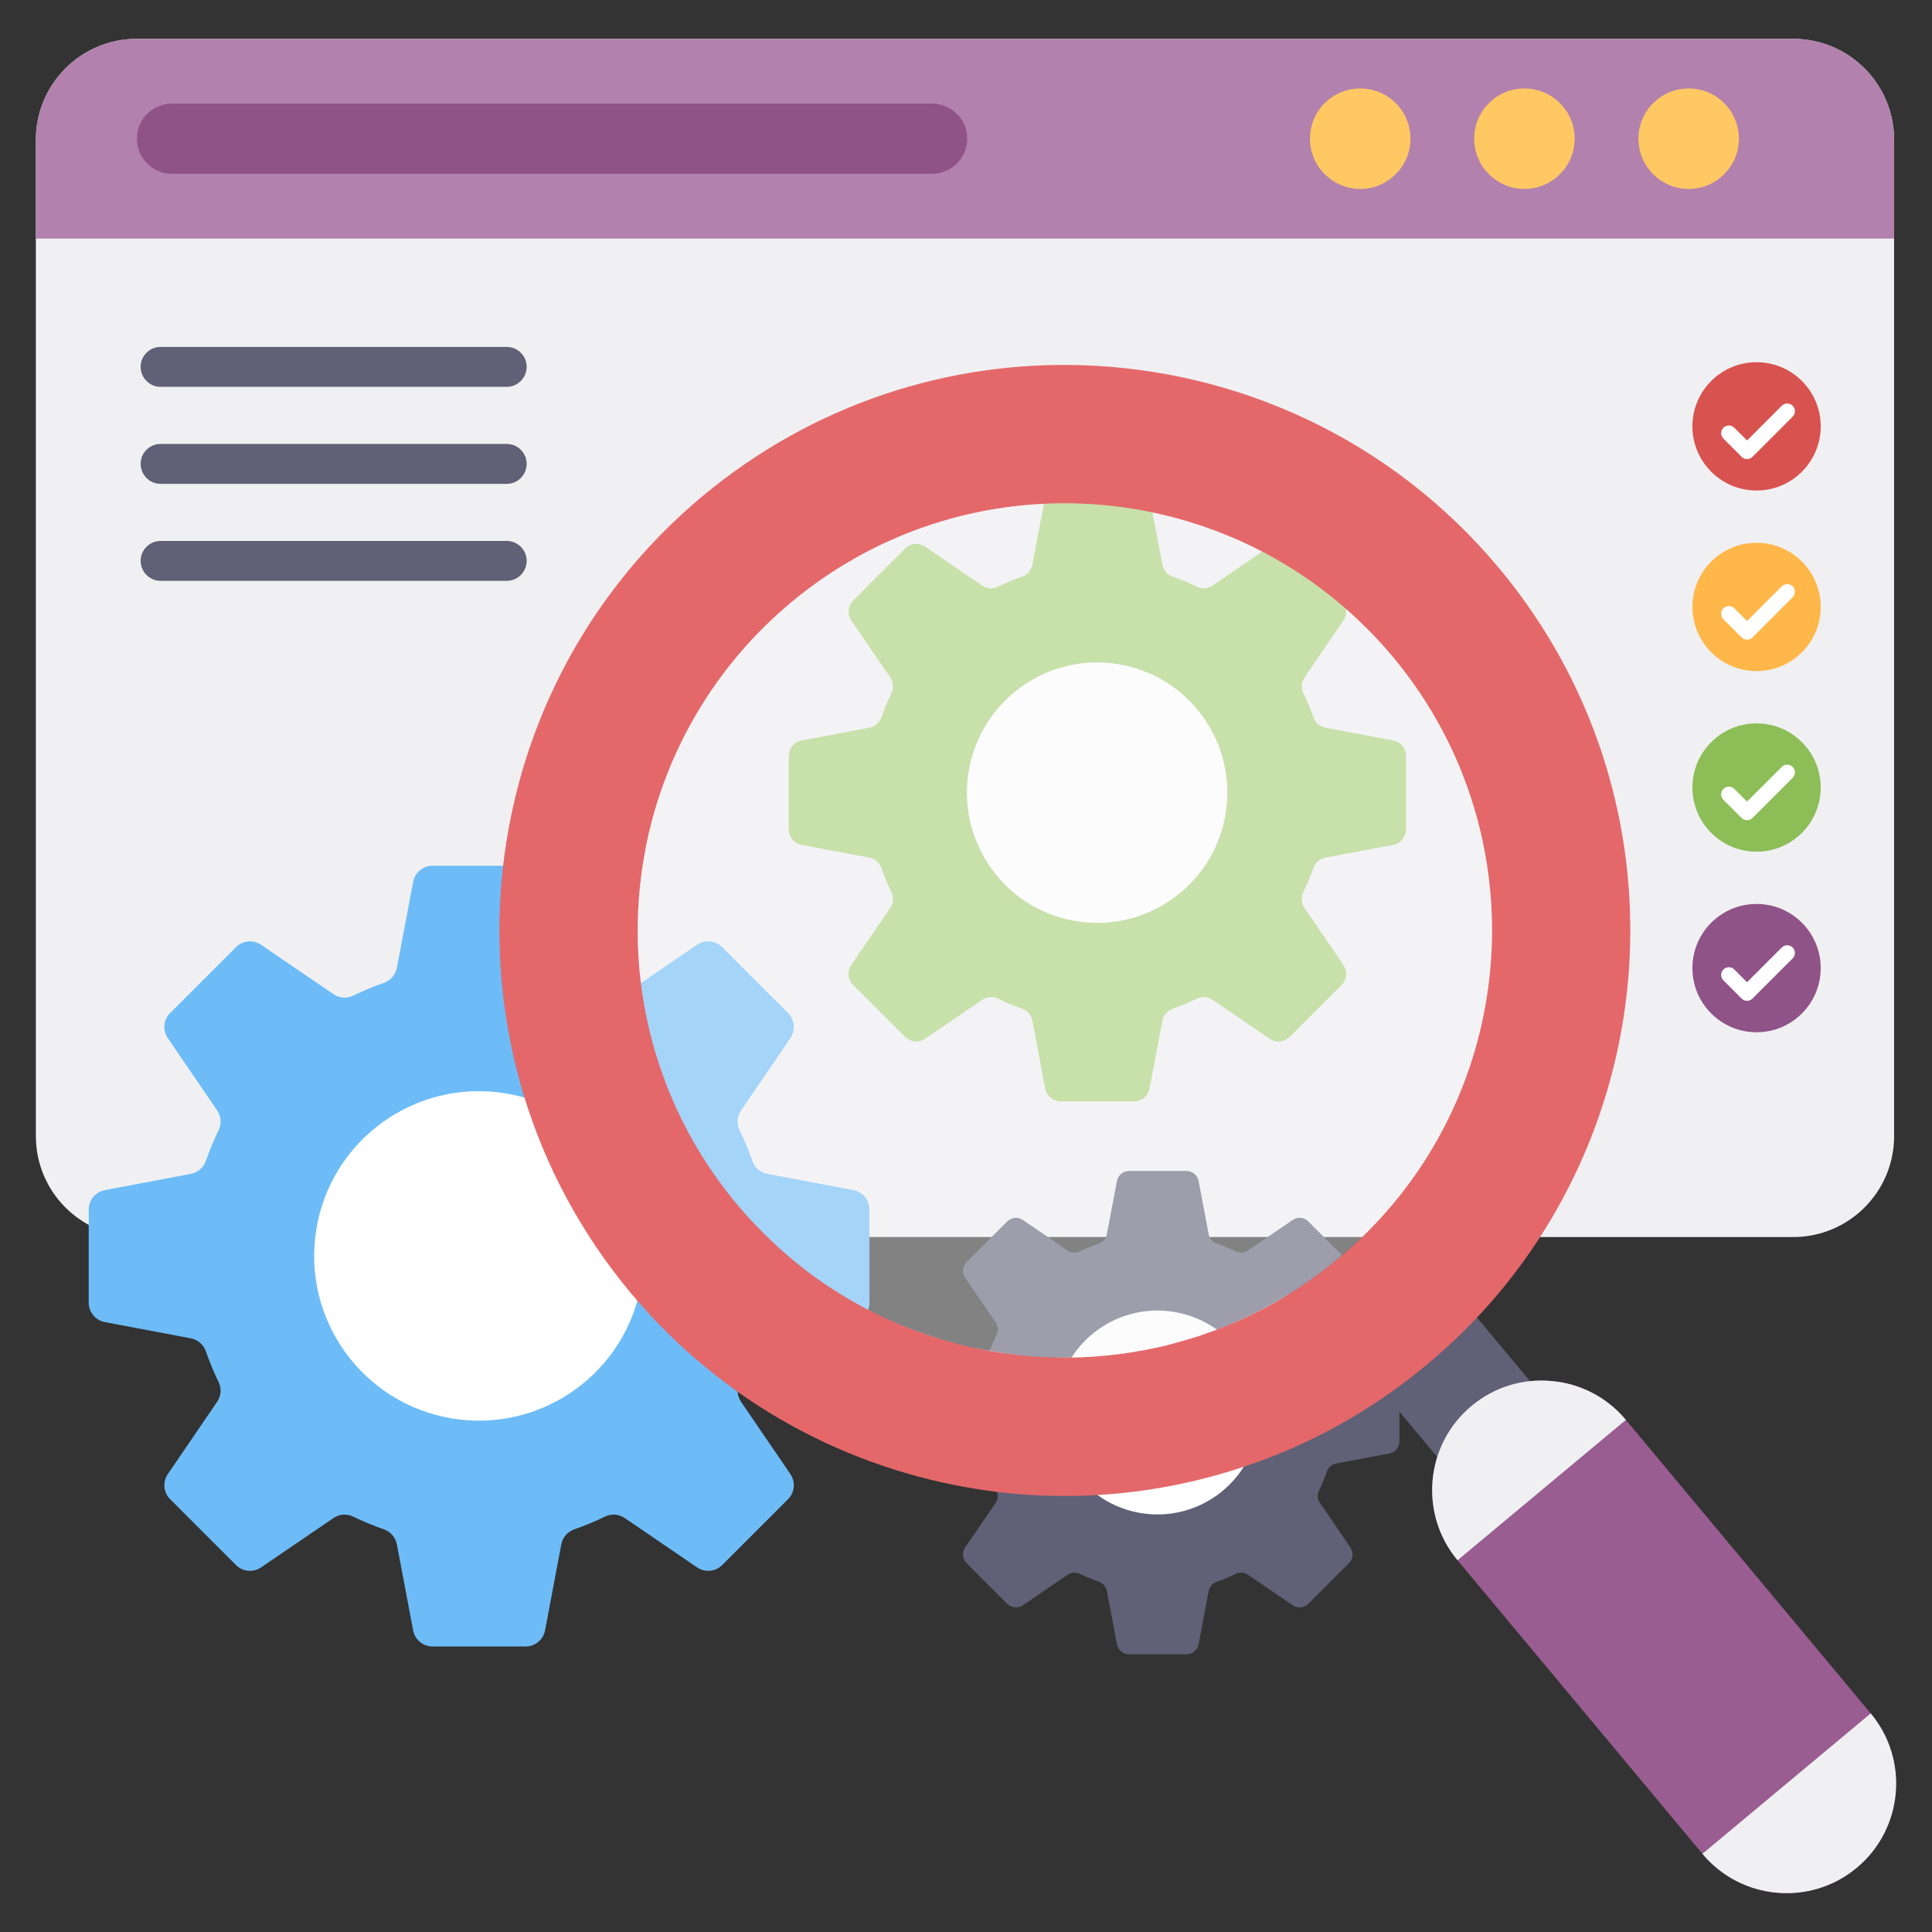
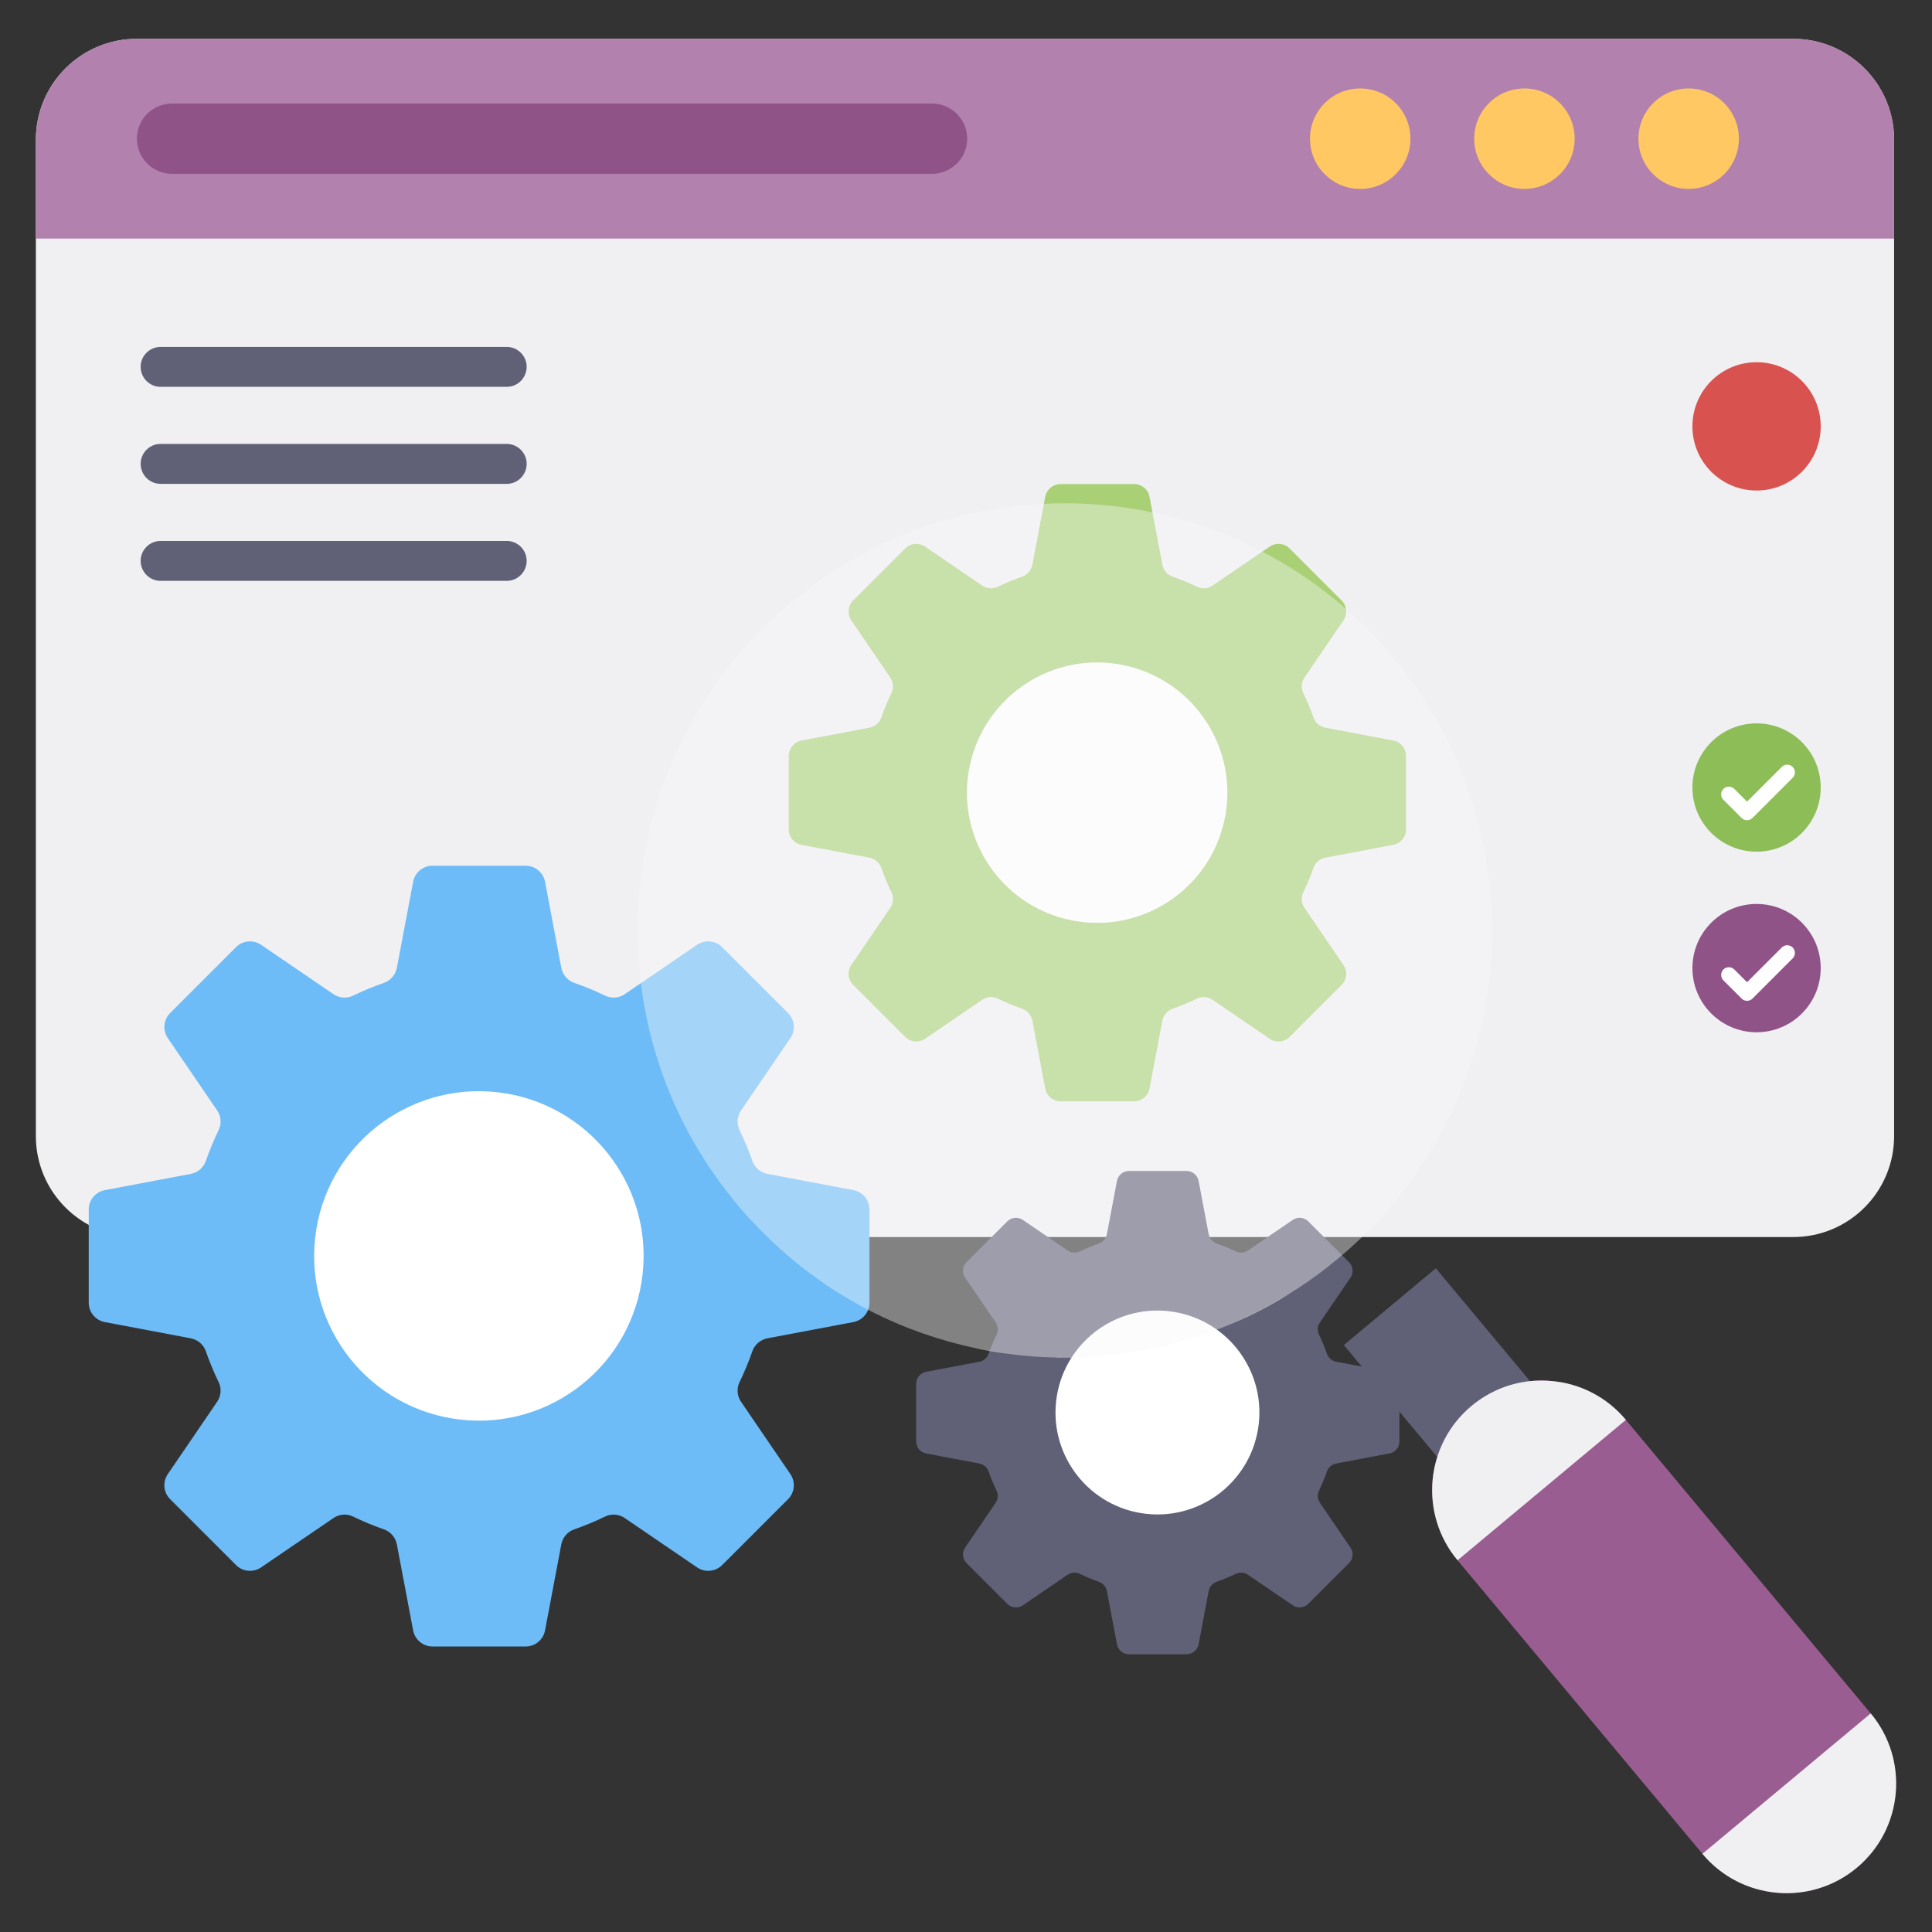
<svg xmlns="http://www.w3.org/2000/svg" id="Layer_1" height="512" viewBox="0 0 133 133" width="512">
  <rect x="0" y="0" width="133" height="133" fill="#333333" stroke="none" />
  <g>
    <g>
      <g>
        <g>
          <path d="m130.391 9.62v68.592c0 3.836-3.111 6.947-6.947 6.947h-114.028c-3.836 0-6.947-3.111-6.947-6.947v-68.592c0-3.836 3.111-6.947 6.947-6.947h114.028c3.836 0 6.947 3.111 6.947 6.947z" fill="#f0f0f2" />
        </g>
      </g>
      <g>
        <g>
          <g>
            <path d="m51.793 93.019c-.254.731-.55 1.443-.885 2.133-.211.434-.166.949.106 1.347l3.397 4.98c.368.54.3 1.265-.162 1.727l-4.533 4.533c-.462.462-1.187.53-1.727.162l-4.98-3.397c-.399-.272-.913-.316-1.347-.106-.69.335-1.402.631-2.134.885-.462.161-.799.562-.889 1.042l-1.117 5.912c-.121.642-.682 1.107-1.335 1.107h-6.411c-.653 0-1.214-.465-1.335-1.107l-1.118-5.912c-.091-.48-.428-.881-.889-1.042-.731-.254-1.443-.55-2.133-.885-.434-.211-.949-.166-1.347.106l-4.98 3.397c-.54.368-1.265.3-1.727-.162l-4.533-4.533c-.462-.462-.53-1.187-.162-1.727l3.397-4.98c.272-.399.316-.913.106-1.347-.335-.689-.631-1.402-.885-2.133-.161-.462-.562-.799-1.042-.889l-5.912-1.117c-.642-.121-1.107-.682-1.107-1.335v-6.413c0-.653.465-1.214 1.107-1.335l5.912-1.118c.48-.091.881-.428 1.042-.889.254-.731.55-1.443.885-2.133.211-.434.166-.949-.106-1.347l-3.397-4.98c-.368-.54-.3-1.265.162-1.727l4.533-4.533c.462-.462 1.187-.53 1.727-.162l4.98 3.397c.399.272.913.316 1.347.106.689-.335 1.401-.631 2.133-.885.462-.161.799-.562.889-1.042l1.118-5.912c.121-.642.682-1.107 1.335-1.107h6.411c.653 0 1.214.465 1.335 1.107l1.117 5.912c.091.48.428.881.889 1.042.732.254 1.444.55 2.134.885.434.211.949.166 1.347-.106l4.98-3.397c.54-.368 1.265-.3 1.727.162l4.533 4.533c.462.462.53 1.187.162 1.727l-3.397 4.98c-.272.399-.316.913-.106 1.347.335.689.631 1.402.885 2.133.161.462.562.799 1.042.889l5.912 1.117c.642.121 1.107.682 1.107 1.335v6.413c0 .653-.465 1.214-1.107 1.335l-5.912 1.117c-.48.091-.881.428-1.042.889z" fill="#6dbcf7" />
          </g>
          <g>
            <ellipse cx="32.98" cy="86.471" fill="#fff" rx="11.341" ry="11.341" transform="matrix(.16 -.987 .987 .16 -57.657 105.174)" />
          </g>
        </g>
        <g>
          <g>
            <path d="m91.347 101.3c-.157.453-.341.893-.548 1.32-.13.269-.103.587.065.834l2.103 3.082c.228.334.186.783-.1 1.069l-2.806 2.806c-.286.286-.735.328-1.069.1l-3.082-2.103c-.247-.168-.565-.196-.834-.065-.427.207-.868.39-1.321.548-.286.099-.494.348-.551.645l-.692 3.659c-.075.397-.422.685-.826.685h-3.968c-.404 0-.751-.288-.826-.685l-.692-3.659c-.056-.297-.265-.546-.551-.645-.453-.157-.893-.341-1.32-.548-.269-.13-.587-.103-.834.065l-3.082 2.103c-.334.228-.783.186-1.069-.1l-2.806-2.806c-.286-.286-.328-.735-.1-1.069l2.103-3.082c.168-.247.196-.565.065-.834-.207-.427-.39-.867-.548-1.32-.099-.286-.348-.494-.645-.551l-3.659-.692c-.397-.075-.685-.422-.685-.827v-3.969c0-.404.288-.751.685-.826l3.659-.692c.297-.056.546-.265.645-.551.157-.453.341-.893.548-1.32.13-.269.103-.587-.065-.834l-2.103-3.082c-.228-.334-.186-.783.1-1.069l2.806-2.806c.286-.286.735-.328 1.069-.1l3.082 2.103c.247.168.565.196.834.065.427-.207.867-.39 1.32-.548.286-.099.494-.348.551-.645l.692-3.659c.075-.397.422-.685.826-.685h3.968c.404 0 .751.288.826.685l.692 3.659c.056.297.265.546.551.645.453.157.894.341 1.321.548.269.13.587.103.834-.065l3.083-2.103c.334-.228.783-.186 1.069.1l2.806 2.806c.286.286.328.735.1 1.069l-2.103 3.082c-.168.247-.196.565-.065.834.207.427.39.867.548 1.32.099.286.348.494.645.551l3.659.692c.397.075.685.422.685.826v3.969c0 .404-.288.751-.685.826l-3.659.692c-.297.056-.546.265-.645.551z" fill="#606076" />
          </g>
          <g>
            <ellipse cx="79.702" cy="97.247" fill="#fff" rx="7.019" ry="7.019" transform="matrix(.16 -.987 .987 .16 -29.056 160.343)" />
          </g>
        </g>
        <g>
          <g>
            <path d="m90.417 59.747c-.201.578-.435 1.141-.699 1.686-.167.343-.131.75.083 1.065l2.685 3.937c.291.427.237 1-.128 1.365l-3.584 3.584c-.365.365-.938.419-1.365.128l-3.937-2.686c-.315-.215-.722-.25-1.065-.084-.546.265-1.109.499-1.687.7-.365.127-.631.444-.703.824l-.883 4.674c-.096.507-.539.875-1.056.875h-5.068c-.516 0-.96-.367-1.056-.875l-.883-4.674c-.072-.38-.338-.697-.703-.824-.578-.201-1.141-.435-1.686-.699-.343-.167-.75-.131-1.065.083l-3.937 2.685c-.427.291-1.0.237-1.365-.128l-3.584-3.584c-.365-.365-.419-.938-.128-1.365l2.685-3.937c.215-.315.25-.722.083-1.065-.265-.545-.498-1.108-.699-1.686-.127-.365-.444-.631-.824-.703l-4.674-.883c-.507-.096-.875-.539-.875-1.056v-5.069c0-.516.367-.96.875-1.056l4.674-.883c.38-.072.697-.338.824-.703.201-.578.435-1.141.699-1.686.167-.343.131-.75-.083-1.065l-2.685-3.937c-.291-.427-.237-1.0.128-1.365l3.584-3.584c.365-.365.938-.419 1.365-.128l3.937 2.685c.315.215.722.25 1.065.083.545-.265 1.108-.498 1.686-.699.365-.127.631-.444.703-.824l.883-4.674c.096-.507.539-.875 1.056-.875h5.068c.516 0 .96.367 1.056.875l.883 4.674c.072.38.338.697.703.824.578.201 1.141.435 1.687.7.343.166.75.131 1.065-.084l3.937-2.686c.427-.291 1-.237 1.365.128l3.584 3.584c.365.365.419.938.128 1.365l-2.685 3.937c-.215.315-.25.722-.083 1.065.265.545.498 1.108.699 1.686.127.365.444.631.824.703l4.674.883c.507.096.875.539.875 1.056v5.069c0 .516-.367.96-.875 1.056l-4.674.883c-.38.072-.697.338-.824.703z" fill="#a9d075" />
          </g>
          <g>
            <ellipse cx="75.546" cy="54.571" fill="#fff" rx="8.965" ry="8.965" transform="matrix(.16 -.987 .987 .16 9.579 120.4)" />
          </g>
        </g>
      </g>
      <g>
        <path d="m130.391 16.423v-6.803c0-3.836-3.111-6.947-6.947-6.947h-114.028c-3.836 0-6.947 3.111-6.947 6.947v6.803z" fill="#b281ae" />
      </g>
      <g>
        <g>
          <path d="m97.096 9.548c0 1.908-1.551 3.458-3.458 3.458-1.908 0-3.458-1.551-3.458-3.458 0-1.918 1.551-3.458 3.458-3.458 1.908 0 3.458 1.54 3.458 3.458z" fill="#ffc863" />
        </g>
        <g>
          <path d="m108.401 9.548c0 1.908-1.551 3.458-3.458 3.458-1.908 0-3.458-1.551-3.458-3.458 0-1.918 1.551-3.458 3.458-3.458 1.908 0 3.458 1.54 3.458 3.458z" fill="#ffc863" />
        </g>
        <g>
          <path d="m119.707 9.548c0 1.908-1.551 3.458-3.458 3.458-1.908 0-3.458-1.551-3.458-3.458 0-1.918 1.551-3.458 3.458-3.458 1.908 0 3.458 1.54 3.458 3.458z" fill="#ffc863" />
        </g>
      </g>
      <g>
        <path d="m66.583 9.548c0 .673-.275 1.275-.714 1.714-.439.428-1.051.704-1.714.704h-52.311c-1.336 0-2.418-1.081-2.418-2.418 0-.673.265-1.275.704-1.714.439-.428 1.051-.704 1.714-.704h52.311c1.336 0 2.428 1.081 2.428 2.418z" fill="#8f5387" />
      </g>
    </g>
    <g>
      <g>
        <path d="m95.957 88.374h8.248v13.904h-8.248z" fill="#606076" transform="matrix(.768 -.641 .641 .768 -37.834 86.232)" />
      </g>
      <g>
        <g>
          <path d="m111.926 97.745 16.856 20.207c2.666 3.196 2.235 7.96-.961 10.626-3.196 2.666-7.96 2.235-10.626-.961l-16.856-20.207c-2.666-3.196-2.235-7.96.961-10.626 1.598-1.333 3.584-1.896 5.511-1.713 1.929.166 3.782 1.076 5.115 2.674z" fill="#995d91" />
        </g>
        <g>
          <g>
            <path d="m128.782 117.952c2.666 3.196 2.235 7.96-.961 10.626-3.196 2.666-7.96 2.235-10.626-.961z" fill="#f0f0f2" />
          </g>
        </g>
        <g>
          <path d="m100.339 107.41c-2.666-3.196-2.235-7.96.961-10.626 1.598-1.333 3.584-1.896 5.511-1.713 1.929.166 3.782 1.076 5.115 2.674z" fill="#f0f0f2" />
        </g>
        <g>
          <g>
            <g>
-               <path d="m103.204 39.122c-7.416-8.889-17.966-13.635-28.697-13.979-9.196-.303-18.504 2.654-26.135 9.003-16.507 13.771-18.734 38.33-4.956 54.856 6.349 7.599 14.983 12.151 24.058 13.541 6.065.928 12.354.396 18.281-1.616 4.448-1.492 8.674-3.815 12.486-6.999 3.825-3.178 6.861-6.928 9.111-10.999 7.574-13.647 6.434-31.1-4.147-43.807zm-11.063 47.501c-.263.217-.52.422-.776.627-.257.205-.526.403-.796.602-.414.301-.821.589-1.248.853-.213.147-.433.276-.652.405-.207.135-.427.263-.646.392-1.073.624-2.173 1.172-3.298 1.644-.553.233-1.132.454-1.698.649-.403.149-.818.293-1.227.392-.264.091-.535.163-.787.229-.478.144-.963.269-1.448.362-.598.132-1.185.239-1.777.328-.58.094-1.179.164-1.772.22-1.136.106-2.284.144-3.434.118-.082.007-.177.008-.265-.003-.823-.028-1.647-.096-2.466-.195-.142-.017-.283-.042-.425-.061-.759-.103-1.516-.223-2.262-.386-.019.006-.032 0-.032 0-.57-.12-1.146-.26-1.709-.424-.57-.152-1.14-.335-1.704-.532-1.14-.383-2.252-.838-3.334-1.365-1.084-.528-2.141-1.129-3.164-1.8-1.03-.659-2.016-1.406-2.972-2.217-.376-.325-.758-.668-1.122-1.018-.376-.356-.734-.719-1.078-1.075-.459-.475-.894-.969-1.322-1.476-2.391-2.861-4.141-6.037-5.269-9.397-.117-.34-.222-.673-.326-1.007-.203-.68-.38-1.347-.532-2.034-.463-2.047-.687-4.135-.696-6.212-.011-1.042.035-2.071.145-3.102.028-.348.075-.702.115-1.043.094-.677.22-1.353.345-2.03 1.299-6.277 4.66-12.177 9.956-16.602 11.237-9.366 27.398-8.921 38.102.376.784.68 1.543 1.411 2.264 2.186.364.381.703.782 1.054 1.189 1.912 2.297 3.415 4.788 4.522 7.416.142.32.266.648.396.994 4.329 11.39 1.229 24.751-8.662 32.998z" fill="#e4686a" />
-             </g>
+               </g>
          </g>
          <g opacity=".4">
            <g>
              <path d="m92.137 86.62c-.511.426-1.034.839-1.567 1.225-.821.603-1.676 1.152-2.539 1.661-4.651 2.697-9.841 4.003-14.997 3.946-1.647-.008-3.294-.157-4.915-.457-5.03-.889-9.826-3.086-13.87-6.543-.758-.656-1.5-1.349-2.2-2.09-.456-.463-.897-.963-1.323-1.474-10.409-12.464-8.732-31.015 3.745-41.423 12.463-10.396 31.014-8.719 41.409 3.757 10.409 12.464 8.733 31.003-3.743 41.398z" fill="#f8f8fa" />
            </g>
          </g>
          <g>
            <path d="m60.385 90.477c1.083.527 2.195.983 3.334 1.365-1.135-.38-2.249-.836-3.334-1.365z" fill="#f8f8fa" />
          </g>
          <g>
            <path d="m57.221 88.676c1.023.671 2.079 1.272 3.164 1.8-1.085-.528-2.14-1.128-3.164-1.8z" fill="#f8f8fa" />
          </g>
          <g>
            <path d="m69.851 93.244c-.142-.017-.283-.042-.425-.061.142.019.283.044.425.061z" fill="#f8f8fa" />
          </g>
          <g>
            <path d="m67.164 92.798c.746.162 1.503.283 2.262.386-.436-.058-.873-.109-1.307-.187-.316-.06-.645-.126-.955-.198z" fill="#f8f8fa" />
          </g>
          <g>
            <path d="m72.317 93.439c-.825-.025-1.647-.097-2.466-.195.819.098 1.643.167 2.466.195z" fill="#f8f8fa" />
          </g>
          <g>
            <path d="m72.582 93.442c1.15.026 2.298-.011 3.434-.118-.99.099-1.988.147-2.985.132-.158.002-.297-.003-.448-.014z" fill="#f8f8fa" />
          </g>
          <g>
            <path d="m88.669 89.108c-.207.135-.414.269-.634.398-1.073.624-2.173 1.172-3.311 1.638 1.125-.473 2.225-1.021 3.298-1.644.22-.129.439-.257.646-.392z" fill="#f8f8fa" />
          </g>
        </g>
      </g>
    </g>
    <g>
      <g>
        <g>
          <path d="m125.339 29.35c0 2.438-1.976 4.417-4.415 4.417-2.441 0-4.417-1.979-4.417-4.417 0-2.438 1.976-4.415 4.417-4.415 2.438 0 4.415 1.976 4.415 4.415z" fill="#d8524f" />
        </g>
        <g>
          <g>
-             <path d="m120.268 31.603c-.136 0-.271-.052-.375-.155l-1.252-1.252c-.207-.207-.207-.543-0-.75.207-.207.543-.207.75-0l.877.877 2.39-2.39c.207-.207.543-.207.75 0 .207.207.207.543 0 .75l-2.765 2.765c-.103.104-.239.155-.375.155z" fill="#fff" />
-           </g>
+             </g>
        </g>
      </g>
      <g>
        <g>
-           <path d="m125.339 41.781c0 2.438-1.976 4.417-4.415 4.417-2.441 0-4.417-1.979-4.417-4.417 0-2.438 1.976-4.415 4.417-4.415 2.438 0 4.415 1.976 4.415 4.415z" fill="#ffb749" />
-         </g>
+           </g>
        <g>
          <g>
-             <path d="m120.268 44.034c-.136 0-.271-.052-.375-.155l-1.252-1.252c-.207-.207-.207-.543-0-.75.207-.207.543-.207.75-0l.877.877 2.39-2.39c.207-.207.543-.207.75 0 .207.207.207.543 0 .75l-2.765 2.765c-.103.104-.239.155-.375.155z" fill="#fff" />
-           </g>
+             </g>
        </g>
      </g>
      <g>
        <g>
          <path d="m125.339 54.213c0 2.438-1.976 4.417-4.415 4.417-2.441 0-4.417-1.979-4.417-4.417 0-2.438 1.976-4.415 4.417-4.415 2.438 0 4.415 1.976 4.415 4.415z" fill="#8dbd57" />
        </g>
        <g>
          <g>
            <path d="m120.268 56.465c-.136 0-.271-.052-.375-.155l-1.252-1.252c-.207-.207-.207-.543-0-.75.207-.207.543-.207.75-0l.877.877 2.39-2.39c.207-.207.543-.207.75 0 .207.207.207.543 0 .75l-2.765 2.765c-.103.104-.239.155-.375.155z" fill="#fff" />
          </g>
        </g>
      </g>
      <g>
        <g>
          <path d="m125.339 66.644c0 2.438-1.976 4.417-4.415 4.417-2.441 0-4.417-1.979-4.417-4.417 0-2.438 1.976-4.415 4.417-4.415 2.438 0 4.415 1.976 4.415 4.415z" fill="#8f5387" />
        </g>
        <g>
          <g>
            <path d="m120.268 68.897c-.136 0-.271-.052-.375-.155l-1.252-1.252c-.207-.207-.207-.543-0-.75.207-.207.543-.207.75-0l.877.877 2.39-2.39c.207-.207.543-.207.75 0 .207.207.207.543 0 .75l-2.765 2.765c-.103.104-.239.155-.375.155z" fill="#fff" />
          </g>
        </g>
      </g>
    </g>
    <g>
      <g>
        <path d="m36.256 25.249c0 .757-.611 1.381-1.368 1.381h-23.838c-.757 0-1.368-.624-1.368-1.381 0-.743.611-1.367 1.368-1.367h23.838c.757-0 1.368.624 1.368 1.367z" fill="#606076" />
      </g>
      <g>
        <path d="m36.256 31.928c0 .757-.611 1.381-1.368 1.381h-23.838c-.757 0-1.368-.624-1.368-1.381 0-.743.611-1.367 1.368-1.367h23.838c.757 0 1.368.624 1.368 1.367z" fill="#606076" />
      </g>
      <g>
        <path d="m36.256 38.606c0 .757-.611 1.381-1.368 1.381h-23.838c-.757 0-1.368-.624-1.368-1.381 0-.743.611-1.367 1.368-1.367h23.838c.757 0 1.368.624 1.368 1.367z" fill="#606076" />
      </g>
    </g>
  </g>
</svg>